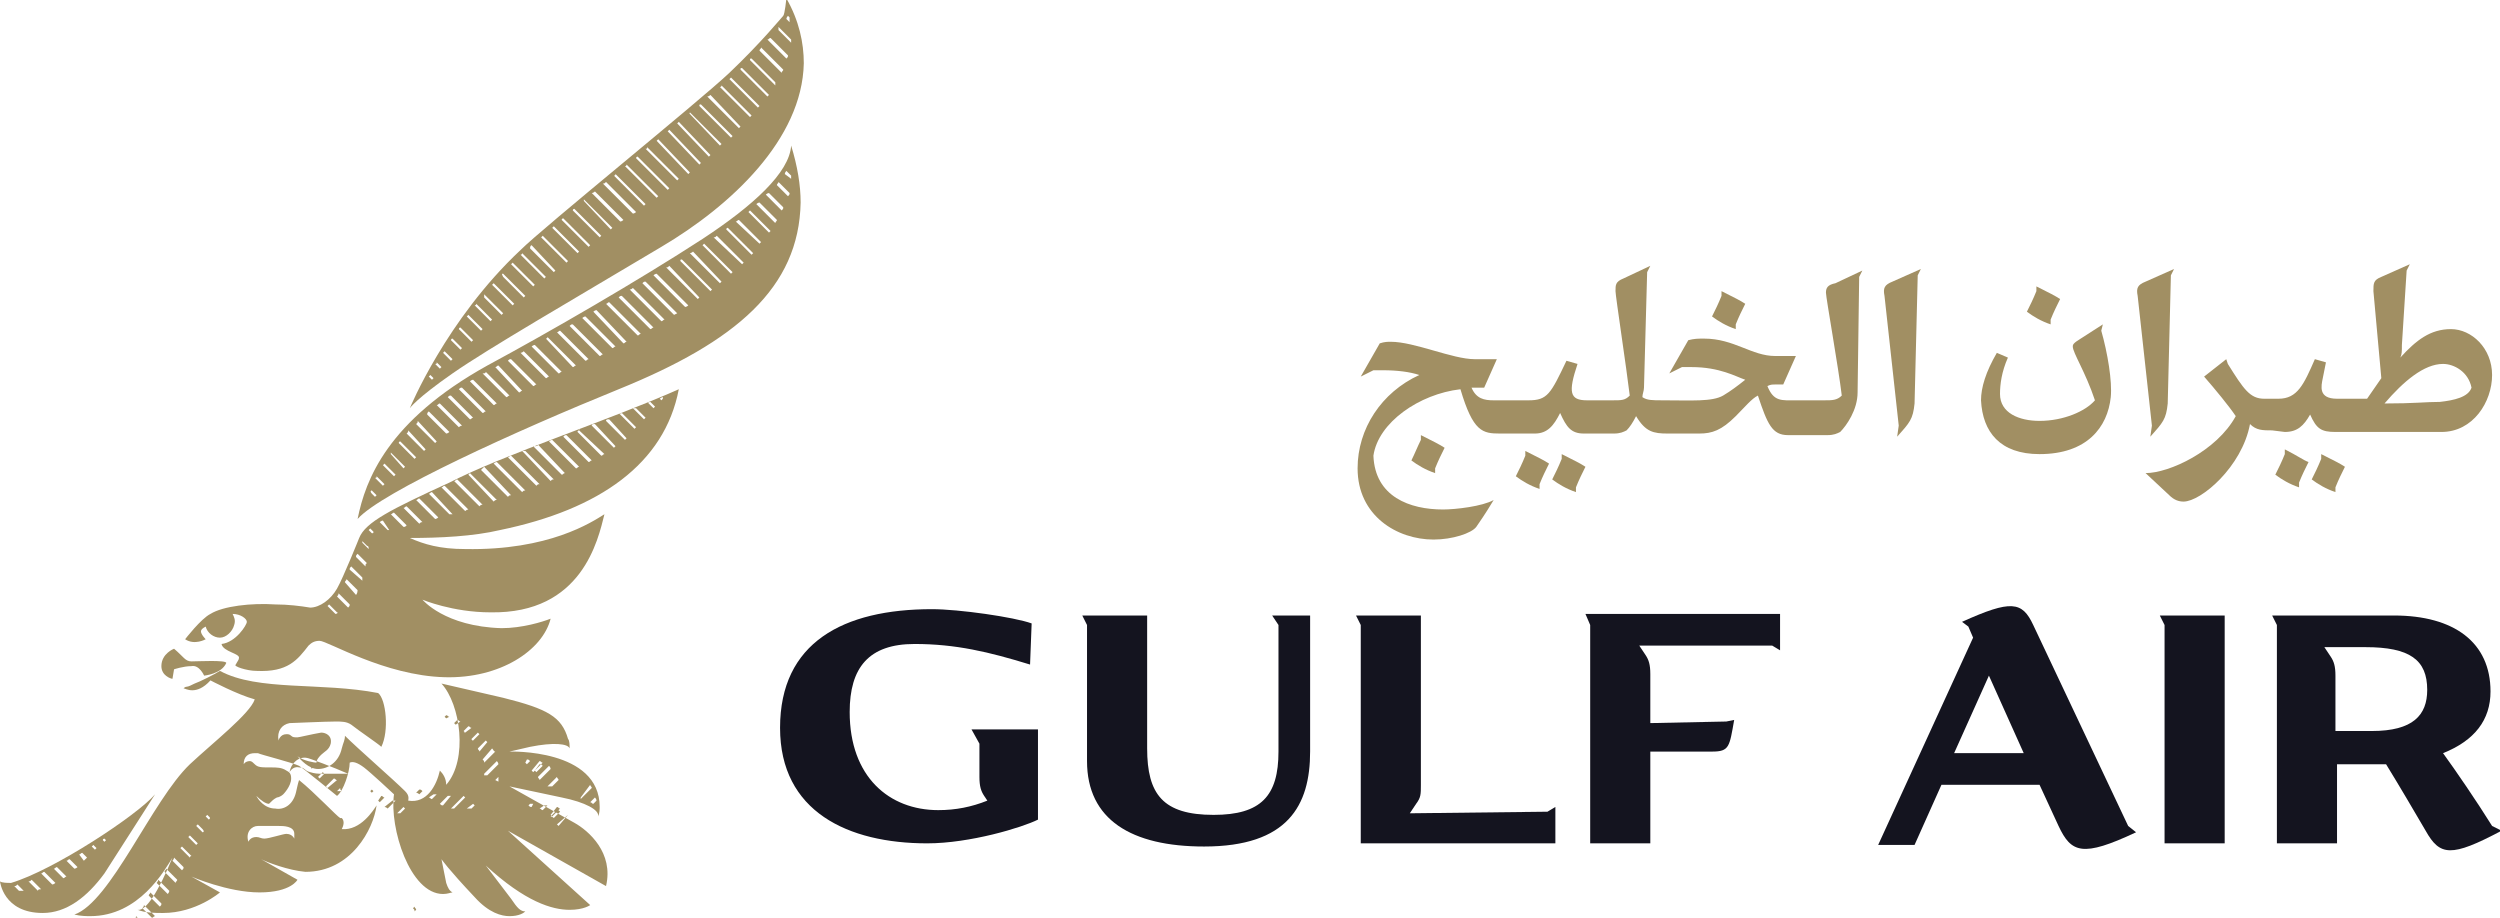
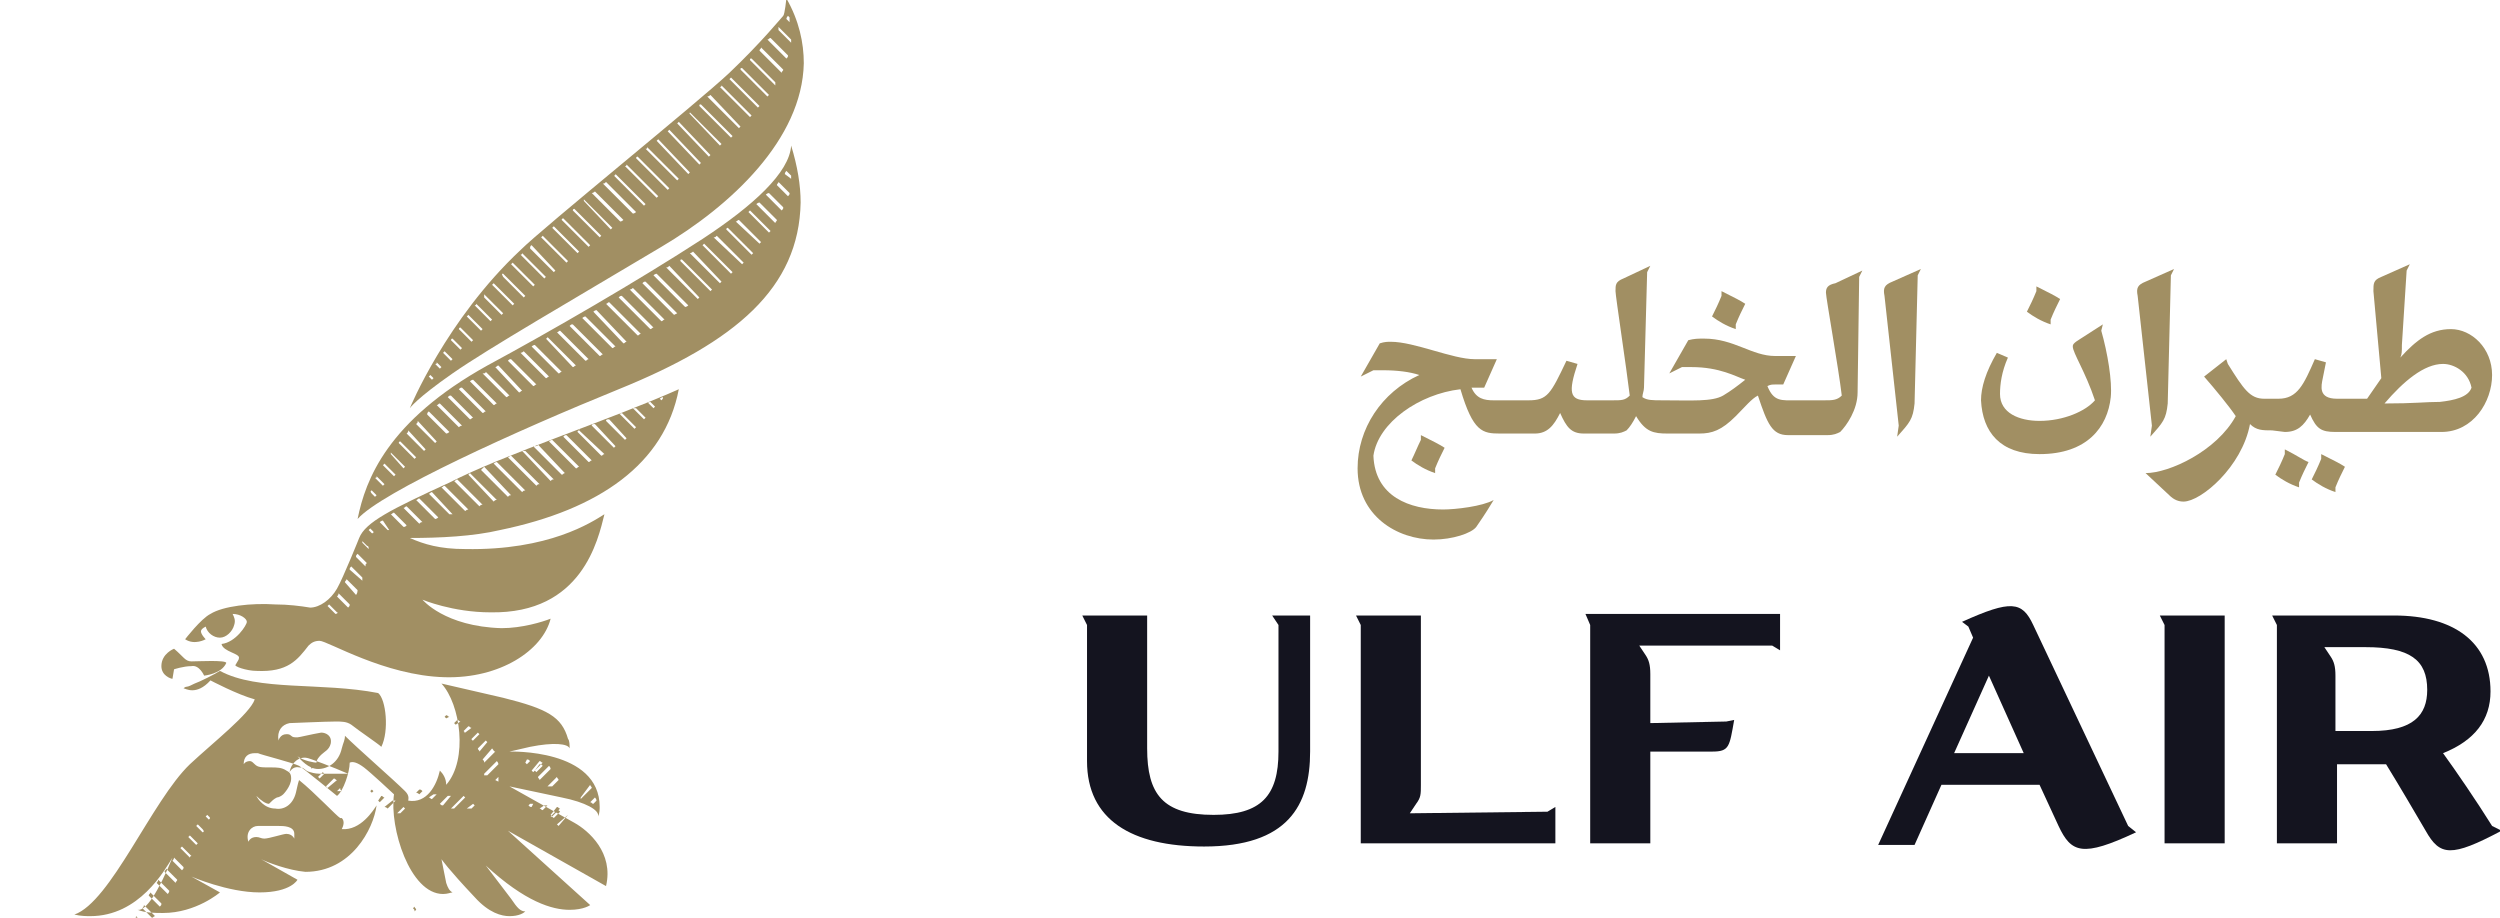
<svg xmlns="http://www.w3.org/2000/svg" xmlns:xlink="http://www.w3.org/1999/xlink" version="1.1" id="Layer_1" x="0px" y="0px" viewBox="0 0 158 58" style="enable-background:new 0 0 158 58;" xml:space="preserve">
  <style type="text/css">
	.st0{clip-path:url(#SVGID_00000110430477851014885740000017376661663220798889_);}
	.st1{fill:#14141F;}
	.st2{fill:#A18F63;}
</style>
  <g>
    <defs>
      <rect id="SVGID_1_" width="158" height="58" />
    </defs>
    <clipPath id="SVGID_00000060733642921495295440000001088164053974241194_">
      <use xlink:href="#SVGID_1_" style="overflow:visible;" />
    </clipPath>
    <g style="clip-path:url(#SVGID_00000060733642921495295440000001088164053974241194_);">
      <path class="st1" d="M89.1,51.4l0.4-0.6c0.3-0.4,0.3-0.6,0.3-1.2V38.9h-4.1l0.3,0.6v13.8h12.3V51l-0.5,0.3L89.1,51.4L89.1,51.4z" />
      <path class="st1" d="M157.5,52.2c-1-1.6-2.3-3.5-3.1-4.6c2-0.8,3-2.1,3-3.9c0-3.1-2.3-4.8-6.1-4.8h-7.7l0.3,0.6v13.8h3.8v-5h3.1    c0.8,1.3,1.8,3,2.5,4.2c0.9,1.6,1.6,1.7,4.8,0L157.5,52.2L157.5,52.2z M149.9,46.2h-2.3v-3.5c0-0.6-0.1-0.9-0.3-1.2l-0.4-0.6h2.6    c2.8,0,3.9,0.8,3.9,2.7C153.4,45.2,152.5,46.2,149.9,46.2" />
      <path class="st1" d="M100.5,39.5v13.8h3.8v-5.8h3.9c1.1,0,1.1-0.3,1.4-2l-0.5,0.1l-4.8,0.1v-3.1c0-0.6-0.1-0.9-0.3-1.2l-0.4-0.6    h8.4l0.5,0.3v-2.3h-12.3L100.5,39.5L100.5,39.5z" />
      <path class="st1" d="M80.8,39.5v8c0,2.8-1.1,4-4.1,4c-3.2,0-4.2-1.3-4.2-4.2v-8.4h-4.1l0.3,0.6v8.6c0,3.7,2.8,5.4,7.4,5.4    c5.3,0,6.7-2.6,6.7-6l0-8.6h-2.4L80.8,39.5L80.8,39.5z" />
      <path class="st1" d="M136.8,39.5v13.8h3.8V38.9h-4.1L136.8,39.5z" />
      <path class="st1" d="M128.5,39.5c-0.7-1.5-1.4-1.6-4.5-0.2l0.4,0.3l0.3,0.7l-6,13.1h2.3l1.7-3.8h6.2l1.2,2.6    c0.8,1.7,1.5,2,4.9,0.4l-0.5-0.4L128.5,39.5L128.5,39.5z M123.5,47.6l2.2-4.9l2.2,4.9H123.5z" />
-       <path class="st1" d="M61.9,47v2.1c0,0.6,0.1,0.9,0.3,1.2l0.2,0.3c-1,0.4-2,0.6-3.1,0.6c-3.1,0-5.6-2.1-5.6-6.2    c0-2.8,1.2-4.3,4.1-4.3c2.6,0,4.7,0.5,7.3,1.3l0.1-2.6c-1.1-0.4-4.6-0.9-6.3-0.9c-5.6,0-9.6,2.1-9.6,7.5c0,5.3,4.3,7.3,9.3,7.3    c2.7,0,6-1,7-1.5v-5.7l-4.2,0L61.9,47L61.9,47z" />
      <path class="st2" d="M129.6,20.2c0.2-0.5,0.4-0.9,0.6-1.3c-0.3-0.2-0.7-0.4-1.5-0.8l0,0.3c-0.2,0.5-0.4,0.9-0.6,1.3    c0.4,0.3,0.9,0.6,1.5,0.8L129.6,20.2L129.6,20.2z" />
      <path class="st2" d="M109.7,20.5c0.2-0.5,0.4-0.9,0.6-1.3c-0.3-0.2-0.7-0.4-1.5-0.8l0,0.3c-0.2,0.5-0.4,0.9-0.6,1.3    c0.4,0.3,0.9,0.6,1.5,0.8L109.7,20.5L109.7,20.5z" />
      <path class="st2" d="M144.4,27.3c0.8,0,1.2-0.4,1.6-1.1c0.4,0.9,0.7,1.1,1.6,1.1h6.7c2,0,3.2-1.9,3.2-3.6c0-1.7-1.3-2.9-2.6-2.9    c-1.3,0-2.2,0.7-3.2,1.8c0.1-0.2,0.1-0.4,0.1-0.8l0.3-4.7l0.2-0.4l-1.8,0.8c-0.5,0.2-0.5,0.4-0.5,0.9l0.5,5.5l-0.9,1.3    c-0.5,0-1.4,0-1.9,0h0c-1.2,0-1-0.8-0.9-1.3l0.2-1l-0.7-0.2c-0.7,1.6-1.1,2.5-2.3,2.5h-0.9c-0.9,0-1.3-0.6-2.3-2.2l-0.1-0.3    l-1.4,1.1c0.7,0.8,1.6,1.9,2,2.5c-1.2,2.2-4.2,3.6-5.7,3.6l1.5,1.4c0.3,0.3,0.6,0.4,0.9,0.4c1.1,0,3.7-2.2,4.2-4.9    c0.4,0.4,0.8,0.4,1.4,0.4L144.4,27.3L144.4,27.3z M154.4,23c0.7,0,1.6,0.5,1.8,1.5c-0.2,0.6-1.1,0.8-2,0.9c-0.9,0-1.6,0.1-3.5,0.1    C151.9,24.1,153.2,23,154.4,23z" />
      <path class="st2" d="M146.7,28.7L146.7,28.7l0,0.3c-0.2,0.5-0.4,0.9-0.6,1.3c0.4,0.3,0.9,0.6,1.5,0.8h0l0-0.3    c0.2-0.5,0.4-0.9,0.6-1.3C147.9,29.3,147.5,29.1,146.7,28.7L146.7,28.7z" />
      <path class="st2" d="M115.4,18.5c0,0.3,0.8,4.8,1,6.5c-0.3,0.3-0.6,0.3-1.1,0.3l-1.8,0c-0.9,0-1.4,0.1-1.8-0.9    c0.2-0.1,0.3-0.1,0.5-0.1h0.5l0.8-1.8h-1.3c-1.5,0-2.6-1.1-4.5-1.1c-0.4,0-0.6,0-1,0.1l-1.2,2.1l0.8-0.4c0.2,0,0.3,0,0.6,0    c1.8,0,2.8,0.6,3.4,0.8c-0.5,0.4-0.9,0.7-1.4,1c-0.7,0.4-2,0.3-3.8,0.3c-0.7,0-1,0-1.3-0.2c0-0.2,0.1-0.4,0.1-0.6l0.2-7.3l0.2-0.4    l-1.7,0.8c-0.5,0.2-0.5,0.4-0.5,0.8c0,0.3,0.7,4.9,0.9,6.6c-0.3,0.3-0.5,0.3-1.1,0.3l-1.6,0c-1.1,0-1.2-0.5-0.6-2.3l-0.7-0.2    c-1,2.1-1.2,2.5-2.4,2.5h-2.2c-0.6,0-1.1-0.1-1.4-0.8h0.8l0.8-1.8h-1.4c-1.4,0-3.8-1.1-5.3-1.1c-0.2,0-0.4,0-0.7,0.1L86,23.8    l0.8-0.4c0.2,0,0.3,0,0.6,0c0.9,0,1.7,0.1,2.3,0.3c-2.4,1.1-3.9,3.4-3.9,5.9c0,3,2.5,4.5,4.8,4.5c1.2,0,2.4-0.4,2.7-0.8    c0.2-0.3,0.5-0.7,1.1-1.7c-0.7,0.4-2.4,0.6-3.2,0.6c-2.1,0-4.3-0.8-4.4-3.4c0.3-2.1,2.9-3.9,5.5-4.2c0.8,2.7,1.4,2.8,2.5,2.8H97    c0.8,0,1.2-0.5,1.6-1.3c0.4,0.9,0.7,1.3,1.5,1.3h1.9c0.4,0,0.6-0.1,0.8-0.2c0.2-0.2,0.4-0.5,0.6-0.9c0.6,1,1.1,1.1,2,1.1h2    c0.8,0,1.4-0.2,2.3-1.1c0.6-0.6,1-1.1,1.4-1.3c0.6,1.8,0.9,2.5,1.9,2.5h2.5c0.4,0,0.6-0.1,0.8-0.2c0.4-0.4,1.1-1.4,1.1-2.5    l0.1-7.3l0.2-0.4l-1.7,0.8C115.5,18,115.4,18.2,115.4,18.5" />
      <path class="st2" d="M89.2,29.1c0.4,0.3,0.9,0.6,1.5,0.8l0-0.3c0.2-0.5,0.4-0.9,0.6-1.3c-0.3-0.2-0.7-0.4-1.5-0.8l0,0.3    C89.6,28.2,89.4,28.7,89.2,29.1z" />
      <path class="st2" d="M128.9,28.7c3,0,4.3-1.7,4.5-3.6c0.1-1-0.2-2.8-0.6-4.2l0.1-0.4l-1.4,0.9c-0.5,0.3-0.5,0.4-0.5,0.5    c0,0.4,0.8,1.6,1.4,3.4c-0.6,0.7-2,1.3-3.5,1.3c-1.3,0-2.5-0.5-2.5-1.7c0-0.6,0.1-1.4,0.5-2.3l-0.7-0.3c-0.7,1.2-1,2.2-1,3    C125.3,27.3,126.4,28.7,128.9,28.7" />
-       <path class="st2" d="M98.7,29c-0.2,0.5-0.4,0.9-0.6,1.3c0.4,0.3,0.9,0.6,1.5,0.8l0-0.3c0.2-0.5,0.4-0.9,0.6-1.3    c-0.3-0.2-0.7-0.4-1.5-0.8L98.7,29L98.7,29z" />
      <path class="st2" d="M144.4,28.4L144.4,28.4l0,0.3c-0.2,0.5-0.4,0.9-0.6,1.3c0.4,0.3,0.9,0.6,1.5,0.8h0l0-0.3    c0.2-0.5,0.4-0.9,0.6-1.3C145.6,29.1,145.2,28.8,144.4,28.4L144.4,28.4z" />
      <path class="st2" d="M120,26.9l-0.1,0.7c0.8-0.9,1-1.1,1.1-2.1l0.2-8.1l0.2-0.4l-1.8,0.8c-0.5,0.2-0.6,0.4-0.5,0.9L120,26.9    L120,26.9z" />
      <path class="st2" d="M135.9,27.6c0.8-0.9,1-1.1,1.1-2.1l0.2-8.1l0.2-0.4l-1.8,0.8c-0.5,0.2-0.6,0.4-0.5,0.9l0.9,8.2L135.9,27.6    L135.9,27.6z" />
-       <path class="st2" d="M97.9,29.3c-0.3-0.2-0.7-0.4-1.5-0.8l0,0.3c-0.2,0.5-0.4,0.9-0.6,1.3c0.4,0.3,0.9,0.6,1.5,0.8l0-0.3    C97.5,30.1,97.7,29.7,97.9,29.3z" />
      <path class="st2" d="M39.1,24.6c7.4-3,11.4-6.4,11.5-11.8c0-1.1-0.2-2.3-0.6-3.6c-0.1,1.7-2.4,3.8-5.6,5.9c-4,2.6-9.7,5.9-13.6,8    c-6.3,3.5-7.7,7.2-8.2,9.7C24.1,31.1,32.7,27.2,39.1,24.6 M49.7,10.8l0.3,0.3c0,0.1,0,0.2,0,0.2L49.6,11    C49.6,10.9,49.7,10.8,49.7,10.8 M49.2,11.5l0.7,0.7c0,0.1,0,0.1-0.1,0.2l-0.7-0.7C49.1,11.6,49.2,11.6,49.2,11.5 M48.6,12.2    l0.9,0.9c0,0.1,0,0.1-0.1,0.2l-1-1C48.5,12.2,48.6,12.2,48.6,12.2z M48,12.8l1.1,1.1c0,0.1-0.1,0.1-0.1,0.2l-1.2-1.2    C47.9,12.8,48,12.8,48,12.8 M47.4,13.3l1.3,1.3c0,0-0.1,0.1-0.1,0.1l-1.3-1.3C47.3,13.4,47.3,13.4,47.4,13.3 M46.7,13.9l1.4,1.4    c0,0-0.1,0.1-0.1,0.1L46.5,14C46.6,14,46.6,13.9,46.7,13.9z M46,14.4l1.6,1.6c0,0-0.1,0.1-0.1,0.1l-1.6-1.6    C45.9,14.5,45.9,14.4,46,14.4 M45.3,14.9l1.7,1.7c0,0-0.1,0.1-0.1,0.1L45.1,15C45.2,15,45.2,15,45.3,14.9z M44.5,15.4l1.8,1.8    c0,0-0.1,0.1-0.1,0.1l-1.8-1.8C44.4,15.5,44.5,15.4,44.5,15.4 M43.8,15.9l1.8,1.9c0,0-0.1,0.1-0.1,0.1L43.6,16    C43.7,16,43.8,15.9,43.8,15.9 M43.1,16.4l1.9,1.9c0,0-0.1,0.1-0.1,0.1l-1.9-1.9C43,16.4,43,16.4,43.1,16.4 M42.3,16.8l1.9,2    c0,0-0.1,0.1-0.1,0.1l-2-2C42.2,16.9,42.2,16.9,42.3,16.8 M41.5,17.3l2,2c0,0-0.1,0.1-0.2,0.1l-2-2C41.4,17.3,41.5,17.3,41.5,17.3    z M40.8,17.8l2,2l-0.2,0.1l-2-2C40.7,17.8,40.7,17.8,40.8,17.8 M40,18.2l2,2c-0.1,0-0.1,0.1-0.2,0.1l-2-2    C39.9,18.3,40,18.2,40,18.2z M39.3,18.7l2,2c-0.1,0-0.1,0.1-0.2,0.1l-2-2C39.2,18.7,39.2,18.7,39.3,18.7 M38.5,19.1l2,2    c-0.1,0-0.1,0.1-0.2,0.1l-2-2C38.4,19.2,38.4,19.1,38.5,19.1 M37.7,19.6l1.9,2c-0.1,0-0.1,0.1-0.2,0.1l-1.9-2    C37.6,19.6,37.7,19.6,37.7,19.6 M37,20l1.9,1.9c-0.1,0-0.1,0.1-0.2,0.1l-1.9-1.9C36.8,20.1,36.9,20,37,20 M36.2,20.5l1.9,1.9    c-0.1,0-0.1,0.1-0.2,0.1L36,20.6C36.1,20.5,36.1,20.5,36.2,20.5 M35.4,20.9l1.8,1.8c-0.1,0-0.1,0.1-0.2,0.1L35.2,21    C35.3,21,35.3,20.9,35.4,20.9 M34.6,21.3l1.8,1.8c-0.1,0-0.1,0.1-0.2,0.1l-1.7-1.8C34.5,21.4,34.6,21.4,34.6,21.3z M33.8,21.8    l1.7,1.7c-0.1,0-0.1,0.1-0.2,0.1l-1.7-1.7C33.7,21.8,33.8,21.8,33.8,21.8 M33.1,22.2l1.6,1.6c-0.1,0-0.1,0.1-0.2,0.1l-1.6-1.6    C32.9,22.3,33,22.3,33.1,22.2z M32.3,22.7l1.6,1.6c-0.1,0-0.1,0.1-0.2,0.1l-1.6-1.6C32.2,22.7,32.2,22.7,32.3,22.7z M31.5,23.1    l1.5,1.6c-0.1,0-0.1,0.1-0.2,0.1l-1.5-1.6C31.4,23.2,31.4,23.1,31.5,23.1z M30.7,23.5l1.5,1.5c-0.1,0-0.1,0.1-0.2,0.1l-1.5-1.5    C30.6,23.6,30.7,23.6,30.7,23.5 M29.9,24l1.5,1.5c-0.1,0-0.1,0.1-0.2,0.1l-1.5-1.5C29.8,24,29.9,24,29.9,24 M29.2,24.5l1.5,1.5    c-0.1,0-0.1,0.1-0.2,0.1L29,24.6C29.1,24.5,29.1,24.5,29.2,24.5 M28.5,25l1.4,1.4c-0.1,0-0.1,0.1-0.2,0.1l-1.4-1.4    C28.4,25,28.4,25,28.5,25 M27.8,25.5l1.4,1.4C29.1,26.9,29,27,29,27l-1.4-1.4C27.7,25.6,27.7,25.5,27.8,25.5z M27.1,26l1.3,1.3    c0,0-0.1,0.1-0.2,0.1L27,26.2C27,26.1,27,26.1,27.1,26 M26.4,26.6l1.2,1.3c0,0-0.1,0.1-0.1,0.1l-1.2-1.2    C26.4,26.7,26.4,26.7,26.4,26.6z M25.8,27.2l1.1,1.2c0,0-0.1,0.1-0.1,0.1l-1.1-1.1C25.8,27.3,25.8,27.3,25.8,27.2 M25.3,27.9l1,1    c0,0-0.1,0.1-0.1,0.1l-1-1C25.2,28,25.2,27.9,25.3,27.9z M24.7,28.6l0.9,0.9c0,0-0.1,0.1-0.1,0.1l-0.8-0.9    C24.7,28.7,24.7,28.6,24.7,28.6 M24.3,29.3L25,30c0,0-0.1,0.1-0.1,0.1l-0.7-0.7C24.2,29.4,24.2,29.4,24.3,29.3 M23.8,30.1l0.5,0.5    c0,0-0.1,0.1-0.1,0.1l-0.5-0.5C23.8,30.2,23.8,30.2,23.8,30.1z M23.5,31l0.3,0.3c0,0-0.1,0.1-0.1,0.1l-0.2-0.2    C23.4,31.1,23.4,31,23.5,31" />
      <path class="st2" d="M36.3,52c-0.9-0.5-4.1-2.3-4.1-2.3l3.3,0.7c1.5,0.3,2.4,0.8,2.3,1.2c0.1-0.2,0.1-0.5,0.1-0.6    c0-3.7-5.7-3.5-5.7-3.5l1.3-0.3c1.5-0.3,2.4-0.2,2.5,0.1c0-0.2,0-0.5-0.1-0.6c-0.4-1.4-1.3-1.9-4.1-2.6l-3.9-0.9    c1.2,1.3,1.7,4.8,0.3,6.4c0-0.4-0.2-0.7-0.4-0.9c-0.2,0.9-0.8,2.1-2,1.9c0-0.1,0.1-0.3-0.2-0.6c-0.7-0.7-3-2.7-3.8-3.5    c0,0.3-0.1,0.4-0.2,0.8c-0.2,0.9-0.9,1.3-1.5,1.3c-0.6,0-1.1-0.6-1.3-0.8c0.4,0.3,1.1,0.4,1.2,0.4c0-0.2,0.2-0.4,0.3-0.5    c0.2-0.2,0.5-0.3,0.6-0.7c0.1-0.5-0.3-0.7-0.6-0.7c-0.6,0.1-1.4,0.3-1.5,0.3c-0.2,0-0.3,0-0.4-0.1c-0.1-0.1-0.2-0.1-0.3-0.1    c-0.4,0-0.5,0.4-0.5,0.4c-0.1-0.6,0.2-1,0.7-1.1c0.1,0,2.3-0.1,2.9-0.1c0.4,0,0.7,0,1,0.2c0.5,0.4,1.7,1.2,1.9,1.4    c0.5-1,0.3-3-0.2-3.4c-3.6-0.7-7.6-0.1-10-1.4c-0.3,0.2-1.3,0.7-1.6,0.8c-0.2,0.1-0.4,0.2-0.5,0.2c-0.1,0-0.2,0.1-0.2,0.1    c0.1,0,0.8,0.5,1.7-0.5c0,0,1.7,0.9,2.8,1.2c-0.3,0.9-2.6,2.7-4.1,4.1c-2.4,2.3-5,8.7-7.3,9.5c0.4,0.1,0.8,0.1,1,0.1    c3.1,0,4.7-2.9,5.2-3.7c-0.9,2.2-1.7,3.4-2.2,3.3c0.5,0.2,1.1,0.2,1.6,0.2c2.1,0,3.6-1.3,3.6-1.3l-1.8-1c0,0,2.3,1,4.3,1    c2,0,2.4-0.8,2.4-0.8l-2.3-1.3c0.4,0.2,1.7,0.7,2.8,0.8c2.9,0,4.3-2.7,4.5-4.2c-0.2,0.3-1,1.6-2.2,1.5c0.1-0.2,0.2-0.5,0-0.7    c0,0,0,0-0.1,0c-0.2-0.1-1.6-1.6-2.6-2.4c-0.1,0.3-0.1,0.4-0.2,0.8c-0.2,0.8-0.8,1.1-1.3,1c-0.7,0-1.1-0.6-1.2-0.8    c0.3,0.3,0.6,0.5,0.8,0.5c0.2-0.2,0.3-0.3,0.5-0.4c0.1,0,0.3-0.1,0.4-0.2c0,0,0.5-0.5,0.5-1c0-0.3-0.1-0.4-0.3-0.5    c-0.3-0.2-0.6-0.2-1-0.2c-0.6,0-0.8,0-1-0.2c-0.1-0.1-0.2-0.2-0.3-0.2c-0.3,0-0.4,0.2-0.4,0.2c0-0.5,0.3-0.7,0.7-0.7    c0.1,0,0.1,0,0.2,0c0.2,0.1,2.2,0.6,2.6,0.8c0.2,0.1,2.4,1.9,2.4,1.9c0.4-0.3,0.8-1.5,0.8-2.1c0.2-0.1,0.5,0,0.9,0.3    c0.4,0.3,1.8,1.6,1.9,1.7c-0.3,2.1,1,6.3,3.1,6.3c0.3,0,0.5-0.1,0.6-0.1c-0.2-0.1-0.3-0.3-0.4-0.6l-0.3-1.5c0,0,0.4,0.6,2.1,2.4    c0.9,1,1.7,1.2,2.2,1.2c0.6,0,0.9-0.2,1-0.3c-0.3,0-0.5-0.2-0.9-0.8l-1.6-2.1c2.5,2.3,4.2,2.8,5.3,2.8c0.9,0,1.3-0.3,1.3-0.3    l-5.2-4.7l6.2,3.5C38.8,53.9,37.2,52.5,36.3,52 M37.7,50.6l-0.2,0.2c-0.1,0-0.1-0.1-0.2-0.1l0.3-0.3    C37.6,50.4,37.7,50.5,37.7,50.6z M37.3,49.6c0,0.1,0.1,0.1,0.1,0.2l-0.7,0.7c0,0,0,0,0,0c0,0,0-0.1,0-0.1L37.3,49.6z M35.9,51.5    C35.9,51.5,35.9,51.6,35.9,51.5l-0.6,0.7c0,0-0.1-0.1-0.1-0.1L35.9,51.5C35.8,51.5,35.9,51.5,35.9,51.5 M35.2,51    c0.1,0,0.1,0.1,0.2,0.1l-0.5,0.5c0,0-0.1-0.1-0.1-0.1L35.2,51L35.2,51z M35.2,51.2c0.1,0,0.1,0,0.2,0.1l-0.4,0.4    c0,0-0.1-0.1-0.2-0.1L35.2,51.2L35.2,51.2z M34.4,50.9c0.1,0,0.1,0,0.2,0l-0.3,0.3c-0.1,0-0.1-0.1-0.2-0.1L34.4,50.9L34.4,50.9z     M33.5,50.8c0.1,0,0.1,0,0.2,0L33.6,51c-0.1,0-0.1,0-0.2-0.1L33.5,50.8L33.5,50.8z M35.2,49.1c0,0.1,0.1,0.1,0.1,0.2l-0.4,0.4    c-0.1,0-0.2,0-0.3,0L35.2,49.1z M34.8,48.6l-0.7,0.7c0-0.1-0.1-0.1-0.1-0.2l0.7-0.7C34.8,48.5,34.8,48.6,34.8,48.6 M34.1,48.1    c0.1,0,0.1,0.1,0.2,0.1l-0.6,0.6c0,0-0.1-0.1-0.1-0.1L34.1,48.1z M34.1,48.3c0.1,0,0.1,0,0.2,0.1l-0.4,0.4c0,0-0.1-0.1-0.1-0.1    L34.1,48.3L34.1,48.3z M33.3,48c0.1,0,0.1,0,0.2,0.1l-0.2,0.2c0,0-0.1-0.1-0.1-0.1L33.3,48z M19.4,47.9c0.1,0,1.7,0.6,2.6,1    c-0.4,0-0.8,0-1.2,0c-0.2,0-0.4,0-0.6,0c-0.3,0-0.6-0.1-0.6-0.1c-0.4-0.1-0.3-0.3-0.7-0.3c-0.4-0.1-0.6,0.3-0.6,0.3    C18.4,48.2,18.9,47.8,19.4,47.9 M6.4,60.9L6.4,60.9c0-0.1,0-0.2,0.1-0.2l0.1,0.1C6.6,60.9,6.5,60.9,6.4,60.9z M7.3,60.5L7,60.2    c0,0,0.1-0.1,0.1-0.1l0.3,0.3C7.4,60.5,7.3,60.5,7.3,60.5 M8,60l-0.4-0.4c0,0,0.1-0.1,0.1-0.1l0.5,0.5C8,59.9,8,60,8,60z     M8.6,59.4L8,58.8c0,0,0.1-0.1,0.1-0.1l0.6,0.6C8.7,59.3,8.6,59.4,8.6,59.4 M9.1,58.7l-0.6-0.6c0,0,0.1-0.1,0.1-0.2l0.6,0.6    C9.2,58.6,9.2,58.7,9.1,58.7 M9.6,58L9,57.4c0,0,0.1-0.1,0.1-0.2l0.7,0.7C9.7,57.9,9.7,58,9.6,58 M10.1,57.3l-0.7-0.7    c0-0.1,0.1-0.1,0.1-0.2l0.7,0.7C10.2,57.2,10.2,57.2,10.1,57.3 M10.6,56.5l-0.7-0.7c0,0,0.1-0.1,0.1-0.2l0.7,0.7    C10.7,56.4,10.6,56.5,10.6,56.5 M11.2,55.6c0,0.1-0.1,0.1-0.1,0.2l-0.7-0.7c0-0.1,0.1-0.1,0.1-0.2L11.2,55.6L11.2,55.6 M11.5,55    l-0.6-0.6c0,0,0.1-0.1,0.1-0.2l0.6,0.6C11.6,54.9,11.6,54.9,11.5,55 M12,54.2l-0.6-0.6c0,0,0.1-0.1,0.1-0.1l0.6,0.6    C12,54.1,12,54.2,12,54.2 M12.4,53.4l-0.5-0.5c0,0,0.1-0.1,0.1-0.1l0.5,0.5C12.5,53.3,12.4,53.4,12.4,53.4z M12.8,52.6l-0.4-0.4    c0,0,0.1-0.1,0.1-0.1l0.3,0.3C12.9,52.5,12.9,52.6,12.8,52.6 M13.2,51.8l-0.2-0.2c0,0,0.1-0.1,0.1-0.1l0.1,0.1    C13.3,51.7,13.3,51.7,13.2,51.8z M16.3,52.2c0.1,0,0.9,0,1.3,0c0.3,0,1,0,1,0.5c0,0.1,0,0.2,0,0.3c-0.1-0.2-0.3-0.3-0.5-0.3    c-0.2,0-1.1,0.3-1.4,0.3c-0.2,0-0.3-0.1-0.5-0.1c-0.4,0-0.5,0.3-0.5,0.3C15.5,52.6,15.9,52.2,16.3,52.2 M26.2,57.6    c0-0.1,0-0.1-0.1-0.2l0.1-0.1c0,0.1,0.1,0.1,0.1,0.2L26.2,57.6L26.2,57.6z M19.7,48.6c0-0.1-0.1-0.1-0.1-0.2l0.2-0.2    c0,0,0.1,0.1,0.1,0.1L19.7,48.6L19.7,48.6z M20.2,49.2c0,0-0.1-0.1-0.1-0.1l0.3-0.3c0,0,0.1,0.1,0.1,0.1L20.2,49.2L20.2,49.2z     M20.7,49.8c0,0-0.1-0.1-0.1-0.1l0.5-0.5c0.1,0,0.1,0.1,0.2,0.1L20.7,49.8L20.7,49.8z M21.5,49.8c0,0.1,0,0.1,0.1,0.2L21.5,50    c-0.1,0-0.1,0-0.2,0L21.5,49.8L21.5,49.8z M23.5,50.1c0,0-0.1-0.1-0.1-0.1l0.1-0.1c0,0,0.1,0.1,0.1,0.1l0,0L23.5,50.1z M25.5,51    c0,0,0.1,0.1,0.1,0.1l-0.3,0.3c-0.1,0-0.1,0-0.2,0L25.5,51z M24.8,50.6c0.1,0,0.1,0,0.2,0l-0.5,0.5c0,0-0.1-0.1-0.2-0.1L24.8,50.6    L24.8,50.6z M24.1,50.3c0.1,0,0.1,0.1,0.2,0.1L24,50.7c0,0-0.1-0.1-0.1-0.1L24.1,50.3z M29.9,50.8l0.1,0.1l-0.2,0.2    c-0.1,0-0.2,0-0.3,0L29.9,50.8L29.9,50.8z M29.3,50.3l0.1,0.1l-0.7,0.7c-0.1,0-0.1,0-0.2,0L29.3,50.3z M28.3,50.3    c0.1,0,0.2,0,0.2,0L28,50.9c-0.1,0-0.1,0-0.2-0.1L28.3,50.3L28.3,50.3z M27.4,50.2c0.1,0,0.1,0,0.2,0l-0.3,0.3    c-0.1,0-0.1-0.1-0.2-0.1L27.4,50.2z M26.5,49.9c0.1,0,0.1,0,0.2,0.1l-0.2,0.2c0,0-0.1-0.1-0.2-0.1L26.5,49.9L26.5,49.9z     M28.2,45.4c0,0-0.1-0.1-0.1-0.1l0.1-0.1c0.1,0,0.1,0.1,0.2,0.1L28.2,45.4z M28.8,45.8c0,0-0.1-0.1-0.1-0.1l0.2-0.2    c0.1,0,0.1,0.1,0.2,0.1L28.8,45.8z M29.4,46.3C29.3,46.3,29.3,46.2,29.4,46.3c-0.1-0.1-0.1-0.1-0.1-0.1l0.3-0.3    c0.1,0,0.1,0.1,0.2,0.1L29.4,46.3z M29.8,46.7l0.4-0.4c0,0,0.1,0.1,0.1,0.1l-0.4,0.4C29.8,46.8,29.8,46.7,29.8,46.7 M30.2,47.3    l0.5-0.5c0,0,0.1,0.1,0.1,0.1l-0.5,0.6C30.3,47.4,30.2,47.4,30.2,47.3 M31.5,49.4L31.5,49.4l-0.2-0.1l0.2-0.2    C31.5,49.2,31.5,49.3,31.5,49.4 M31.5,48.3l-0.7,0.7l-0.1,0l-0.1,0c0,0,0,0,0-0.1l0.8-0.8C31.5,48.2,31.5,48.3,31.5,48.3     M31.3,47.5l-0.7,0.7c0-0.1,0-0.1-0.1-0.2l0.6-0.7C31.2,47.4,31.2,47.5,31.3,47.5z" />
      <path class="st2" d="M10.9,42.9l0.1-0.6c0,0,0.6-0.2,1.1-0.2c0.5-0.1,0.8,0.6,0.8,0.6s1.1-0.1,1.4-0.8c0-0.2-1.8-0.1-2.2-0.1    S11.6,41.5,11,41c0,0-0.8,0.3-0.8,1.1C10.2,42.7,10.8,42.9,10.9,42.9z" />
      <path class="st2" d="M28.6,23.6c2.3-1.6,7.5-4.6,13.2-8c4.4-2.6,8.9-6.8,9-11.6c0-1.3-0.3-2.7-1.1-4.1c0,0-0.1,1-0.2,1.1    s-1.4,1.7-3.4,3.6c-1.9,1.8-11.8,9.8-13.2,11.2c-4.7,4.4-7,10-7,10C25.9,25.8,26.3,25.2,28.6,23.6 M49.8,1l0.1,0.1    c0,0.1,0,0.2,0,0.3l-0.2-0.2C49.7,1.2,49.7,1.1,49.8,1 M49.2,1.7L50,2.5c0,0.1,0,0.2,0,0.2l-0.8-0.8C49.2,1.8,49.2,1.8,49.2,1.7     M48.7,2.4l1.1,1.1c0,0.1,0,0.1-0.1,0.2l-1.2-1.2C48.6,2.5,48.6,2.4,48.7,2.4z M48.1,3l1.4,1.4c0,0.1-0.1,0.1-0.1,0.2L48,3.2    C48,3.1,48.1,3.1,48.1,3z M47.5,3.7L49,5.2C49,5.3,49,5.3,49,5.4l-1.6-1.6C47.4,3.7,47.4,3.7,47.5,3.7z M46.9,4.3L48.6,6    c0,0-0.1,0.1-0.1,0.1l-1.7-1.7C46.8,4.3,46.8,4.3,46.9,4.3z M46.2,4.9L48,6.7c0,0-0.1,0.1-0.1,0.1L46.1,5    C46.2,4.9,46.2,4.9,46.2,4.9 M45.6,5.4l1.9,1.9c0,0-0.1,0.1-0.1,0.1l-1.9-1.9C45.5,5.5,45.6,5.5,45.6,5.4z M44.9,6l1.9,2    c0,0-0.1,0.1-0.1,0.1l-2-2C44.8,6.1,44.9,6,44.9,6 M44.3,6.6l2,2c0,0-0.1,0.1-0.1,0.1l-2-2C44.2,6.6,44.2,6.6,44.3,6.6 M43.6,7.1    l2,2c0,0-0.1,0.1-0.1,0.1l-2-2.1C43.5,7.2,43.6,7.2,43.6,7.1z M42.9,7.7l2,2.1c0,0-0.1,0.1-0.1,0.1l-2-2.1    C42.9,7.7,42.9,7.7,42.9,7.7 M42.3,8.2l2,2.1c0,0-0.1,0.1-0.1,0.1l-2-2.1C42.2,8.3,42.2,8.3,42.3,8.2z M41.6,8.8l2,2.1    c0,0-0.1,0.1-0.1,0.1l-2-2.1C41.5,8.9,41.6,8.8,41.6,8.8z M40.9,9.3l2,2c0,0-0.1,0.1-0.1,0.1l-2-2C40.9,9.4,40.9,9.4,40.9,9.3     M40.3,9.9l2,2c0,0-0.1,0.1-0.1,0.1l-2-2C40.2,10,40.2,9.9,40.3,9.9 M39.6,10.4l2,2c0,0-0.1,0.1-0.1,0.1l-2-2    C39.5,10.5,39.6,10.5,39.6,10.4z M38.9,11l1.9,1.9c0,0-0.1,0.1-0.1,0.1l-1.9-1.9C38.9,11.1,38.9,11,38.9,11 M38.3,11.5l1.9,1.9    c0,0-0.1,0.1-0.2,0.1l-1.9-1.9C38.2,11.6,38.2,11.6,38.3,11.5z M37.6,12.1l1.8,1.8c0,0-0.1,0.1-0.2,0.1l-1.8-1.8    C37.5,12.2,37.6,12.1,37.6,12.1z M36.9,12.6l1.8,1.8c0,0-0.1,0.1-0.1,0.1l-1.7-1.8C36.9,12.7,36.9,12.7,36.9,12.6 M36.3,13.2    l1.7,1.7c0,0-0.1,0.1-0.1,0.1l-1.7-1.7C36.2,13.3,36.2,13.2,36.3,13.2 M35.6,13.8l1.7,1.7c0,0-0.1,0.1-0.1,0.1l-1.7-1.7    C35.5,13.8,35.6,13.8,35.6,13.8 M35,14.3l1.6,1.6c0,0-0.1,0.1-0.1,0.1l-1.6-1.6C34.9,14.4,34.9,14.4,35,14.3z M34.3,14.9l1.6,1.6    c0,0-0.1,0.1-0.1,0.1L34.2,15C34.2,15,34.3,14.9,34.3,14.9 M33.6,15.5l1.5,1.6c0,0-0.1,0.1-0.1,0.1l-1.5-1.5    C33.5,15.5,33.6,15.5,33.6,15.5z M33,16l1.5,1.5c0,0-0.1,0.1-0.1,0.1l-1.5-1.5C32.9,16.1,33,16.1,33,16 M32.4,16.6l1.4,1.4    c0,0-0.1,0.1-0.1,0.1l-1.4-1.4C32.3,16.7,32.3,16.7,32.4,16.6z M31.8,17.3l1.4,1.4c0,0-0.1,0.1-0.1,0.1l-1.3-1.3    C31.7,17.3,31.7,17.3,31.8,17.3z M31.2,17.9l1.3,1.3c0,0-0.1,0.1-0.1,0.1L31.1,18C31.1,18,31.2,17.9,31.2,17.9z M30.6,18.6    l1.2,1.2c0,0-0.1,0.1-0.1,0.1l-1.1-1.1C30.6,18.7,30.6,18.6,30.6,18.6z M30.1,19.2l1,1c0,0-0.1,0.1-0.1,0.1l-1-1    C30,19.3,30.1,19.3,30.1,19.2z M29.6,19.9l0.9,0.9c0,0-0.1,0.1-0.1,0.1l-0.9-0.9C29.5,20,29.5,20,29.6,19.9 M29.1,20.7l0.8,0.8    c0,0-0.1,0.1-0.1,0.1L29,20.8C29,20.8,29,20.7,29.1,20.7 M28.6,21.4l0.6,0.6l-0.1,0.1l-0.6-0.6C28.5,21.5,28.5,21.4,28.6,21.4     M28.1,22.2l0.5,0.5c0,0-0.1,0.1-0.1,0.1L28,22.3C28,22.3,28.1,22.2,28.1,22.2 M27.6,22.9l0.3,0.3c0,0-0.1,0.1-0.1,0.1l-0.3-0.3    C27.6,23,27.6,23,27.6,22.9z M27.2,23.7l0.2,0.2c0,0-0.1,0.1-0.1,0.1l-0.2-0.2C27.1,23.8,27.2,23.7,27.2,23.7" />
-       <path class="st2" d="M6.6,55.2c1.1-1.7,3-4.7,3.2-5c-1.1,1.3-6.4,4.8-9.1,5.6c-0.2,0-0.6,0-0.7-0.1c0,0,0.2,2,2.7,2    C4.2,57.7,5.5,56.7,6.6,55.2 M6.6,53l0.1,0.1c0,0-0.1,0.1-0.1,0.1l-0.1-0.1C6.5,53,6.6,53,6.6,53z M1.2,56.3L0.9,56    c0.1,0,0.1,0,0.2-0.1l0.4,0.4C1.4,56.3,1.3,56.3,1.2,56.3z M2.4,56.3l-0.6-0.6c0.1,0,0.1,0,0.2-0.1l0.6,0.6    C2.5,56.2,2.4,56.2,2.4,56.3 M3.3,55.9l-0.7-0.7c0.1,0,0.1-0.1,0.2-0.1l0.7,0.7C3.4,55.9,3.3,55.9,3.3,55.9 M4,55.5l-0.6-0.6    c0.1,0,0.1-0.1,0.2-0.1l0.6,0.6C4.1,55.4,4.1,55.5,4,55.5 M4.7,54.9l-0.5-0.5c0.1,0,0.1-0.1,0.2-0.1l0.5,0.5    C4.8,54.9,4.7,54.9,4.7,54.9z M5.3,54.4L5,54c0.1,0,0.1-0.1,0.2-0.1l0.3,0.3C5.4,54.3,5.4,54.3,5.3,54.4z M5.9,53.4l0.2,0.2    c0,0-0.1,0.1-0.1,0.1l-0.2-0.2C5.8,53.5,5.8,53.5,5.9,53.4" />
      <path class="st2" d="M22.7,34c0,0-1,2.5-1.4,3.2c-0.4,0.7-1.1,1.2-1.7,1.2c-0.6-0.1-1.4-0.2-2.2-0.2c-1.5-0.1-3.3,0.1-4.1,0.6    c-0.6,0.3-1.6,1.6-1.6,1.6c0.6,0.4,1.3,0,1.3,0s-0.3-0.3-0.3-0.5c0-0.1,0.1-0.2,0.3-0.3c0.1,0.4,0.5,0.7,0.9,0.7    c0.4,0,0.8-0.4,0.9-0.8c0.1-0.3,0-0.5-0.1-0.7c0.5,0,0.9,0.3,0.9,0.5c0,0.2-0.7,1.3-1.6,1.4c0.1,0.5,1.2,0.6,1.1,0.9    c0,0.1-0.1,0.2-0.2,0.4c-0.2,0.1,0.7,0.4,1.3,0.4c2,0.1,2.6-0.7,3.3-1.6c0.2-0.2,0.4-0.3,0.7-0.3c0.5,0,4.1,2.2,7.9,2.3    c3.5,0.1,6.2-1.7,6.7-3.7c-0.5,0.2-1.8,0.6-3.1,0.6c-3.6-0.1-5-1.8-5-1.8s1.9,0.8,4.3,0.8c5.8,0.1,6.8-4.6,7.2-6.2    c-0.8,0.5-3.5,2.3-8.8,2.2c-1.6,0-2.6-0.3-3.5-0.7c1.9,0,4-0.1,5.7-0.5c6.3-1.3,10.4-4.2,11.3-8.9c-4.5,2-11,4.1-14.5,5.9    C24.7,32.2,23.1,33,22.7,34 M21.2,38.8l-0.5-0.5c0,0,0.1-0.1,0.1-0.1l0.5,0.5C21.4,38.7,21.3,38.8,21.2,38.8 M22,38.4l-0.7-0.7    c0,0,0.1-0.1,0.1-0.2l0.7,0.7C22.1,38.3,22.1,38.3,22,38.4 M22.5,37.6l-0.7-0.8c0-0.1,0.1-0.1,0.1-0.2l0.7,0.7    C22.6,37.5,22.5,37.6,22.5,37.6 M22.9,36.7L22.1,36c0-0.1,0-0.1,0.1-0.2l0.7,0.7C22.9,36.6,22.9,36.7,22.9,36.7 M23.1,35.8    l-0.6-0.6c0-0.1,0-0.1,0.1-0.2l0.6,0.6C23.1,35.6,23.1,35.7,23.1,35.8 M23.3,34.7l-0.4-0.4c0-0.1,0-0.1,0-0.1c0,0,0,0,0,0l0.3,0.3    C23.3,34.5,23.3,34.6,23.3,34.7 M23.5,33.7l-0.2-0.2c0,0,0.1-0.1,0.1-0.1l0.2,0.2C23.6,33.7,23.6,33.7,23.5,33.7z M24.6,33.5    c0,0-0.1,0-0.1,0L24,33c0,0,0.1-0.1,0.2-0.1L24.6,33.5C24.7,33.5,24.6,33.5,24.6,33.5z M25.5,33.3l-0.8-0.8c0.1,0,0.1-0.1,0.2-0.1    l0.8,0.8C25.6,33.3,25.6,33.3,25.5,33.3 M26.5,33.1l-1-1c0.1,0,0.1-0.1,0.2-0.1l1,1C26.6,33,26.6,33,26.5,33.1 M27.5,32.8    l-1.2-1.2c0.1,0,0.1-0.1,0.2-0.1l1.2,1.2C27.6,32.8,27.5,32.8,27.5,32.8 M28.4,32.5l-1.3-1.3c0.1,0,0.1-0.1,0.2-0.1l1.3,1.4    C28.6,32.5,28.5,32.5,28.4,32.5z M29.4,32.3l-1.5-1.5c0.1,0,0.1-0.1,0.2-0.1l1.5,1.5C29.5,32.2,29.4,32.3,29.4,32.3 M41.9,25.1    L41.9,25.1c0,0.1,0,0.1-0.1,0.2l-0.1-0.1C41.8,25.1,41.9,25.1,41.9,25.1z M41.1,25.4l0.3,0.3c0,0-0.1,0.1-0.1,0.1l-0.4-0.4    C41,25.5,41,25.4,41.1,25.4z M40.2,25.8l0.6,0.6c0,0-0.1,0.1-0.1,0.1L40,25.8C40.1,25.8,40.2,25.8,40.2,25.8 M39.3,26.1l0.9,0.9    c0,0-0.1,0.1-0.1,0.1l-1-1C39.2,26.2,39.3,26.1,39.3,26.1 M38.5,26.5l1.1,1.2c0,0-0.1,0.1-0.1,0.1l-1.2-1.2    C38.3,26.5,38.4,26.5,38.5,26.5z M37.6,26.8l1.3,1.4c0,0-0.1,0.1-0.1,0.1l-1.4-1.4C37.4,26.8,37.5,26.8,37.6,26.8z M36.6,27.2    C36.6,27.1,36.7,27.1,36.6,27.2l1.6,1.5c-0.1,0-0.1,0.1-0.2,0.1l-1.5-1.5C36.5,27.2,36.6,27.2,36.6,27.2z M35.8,27.5l1.6,1.6    c-0.1,0-0.1,0.1-0.2,0.1l-1.6-1.6C35.7,27.5,35.7,27.5,35.8,27.5z M34.9,27.8l1.7,1.7c-0.1,0-0.1,0.1-0.2,0.1l-1.7-1.7    C34.8,27.8,34.9,27.8,34.9,27.8 M34,28.1l1.7,1.8c-0.1,0-0.1,0.1-0.2,0.1l-1.8-1.8C33.9,28.2,34,28.2,34,28.1z M33.2,28.5l1.8,1.8    c-0.1,0-0.1,0-0.2,0.1L33,28.5C33,28.5,33.1,28.5,33.2,28.5 M32.3,28.8l1.8,1.8c-0.1,0-0.1,0-0.2,0.1l-1.8-1.8    C32.2,28.9,32.2,28.8,32.3,28.8 M31.4,29.2l1.8,1.8c-0.1,0-0.1,0-0.2,0.1l-1.8-1.8C31.3,29.2,31.4,29.2,31.4,29.2 M30.6,29.5    l1.7,1.8c-0.1,0-0.1,0-0.2,0.1l-1.7-1.7C30.5,29.6,30.5,29.6,30.6,29.5z M29.7,29.9l1.7,1.7c-0.1,0-0.1,0-0.2,0.1L29.6,30    C29.6,30,29.7,29.9,29.7,29.9 M28.9,30.3l1.6,1.6c-0.1,0-0.1,0-0.2,0.1l-1.6-1.6C28.8,30.4,28.8,30.3,28.9,30.3z" />
    </g>
  </g>
</svg>